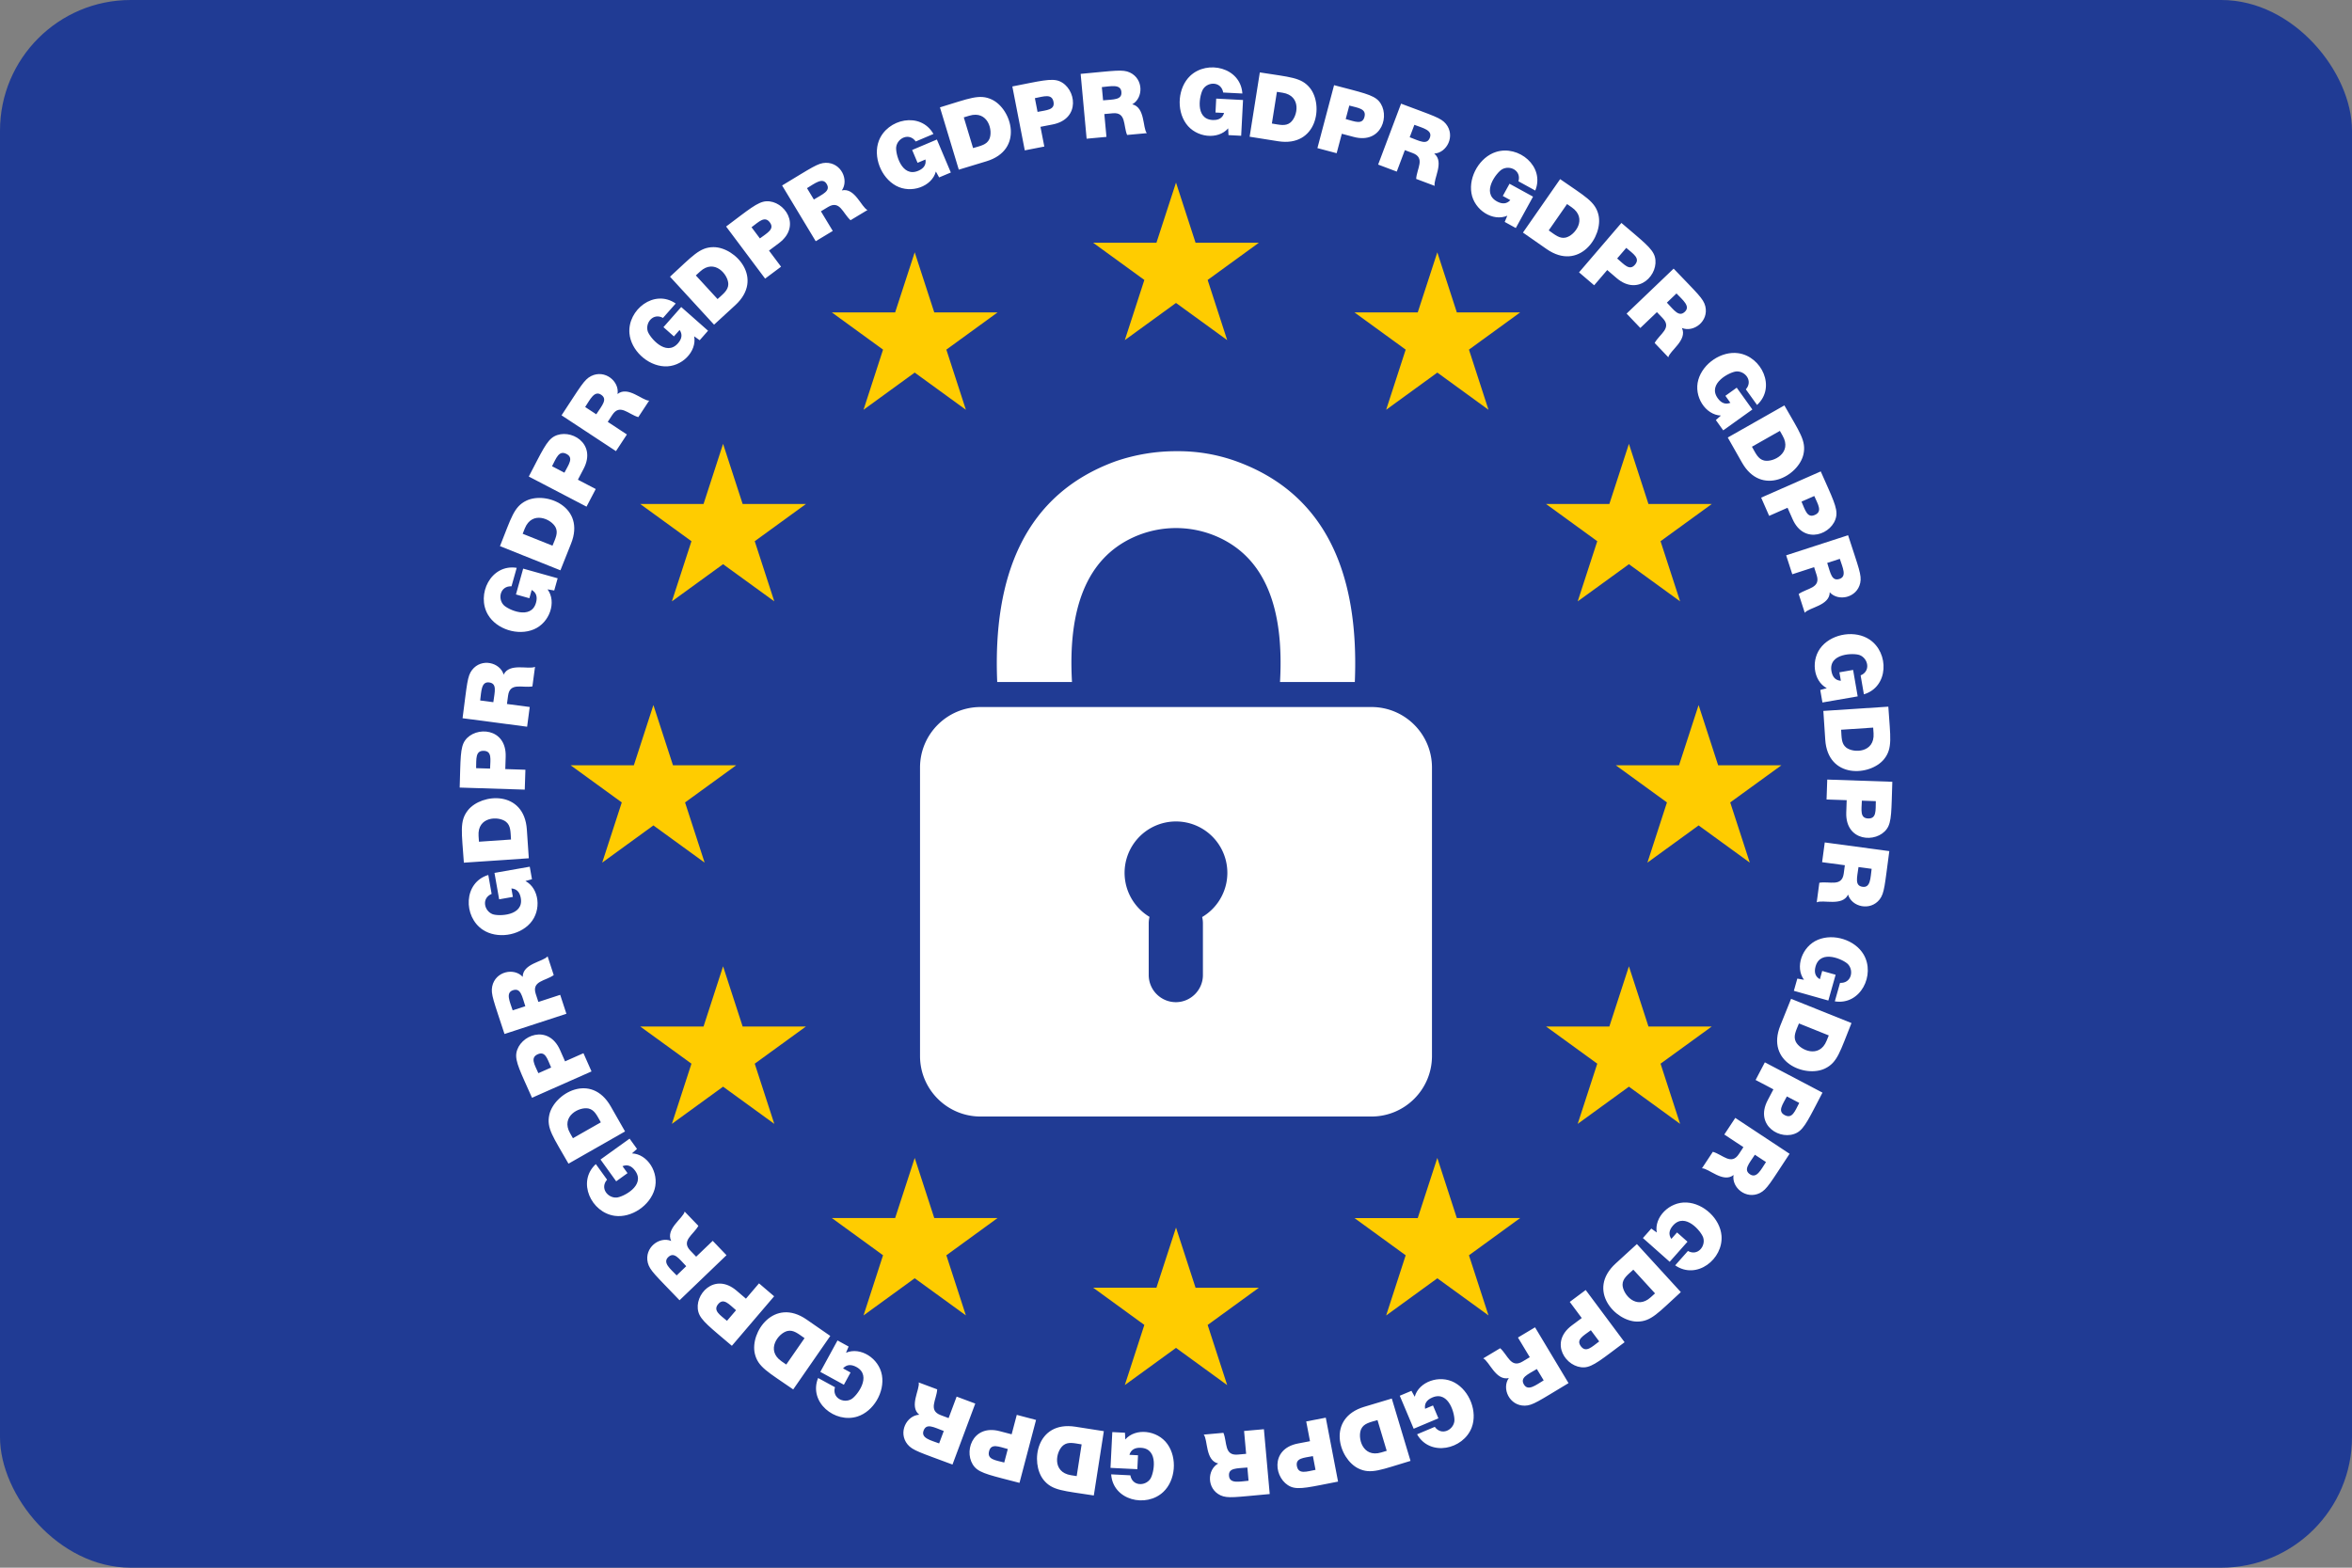
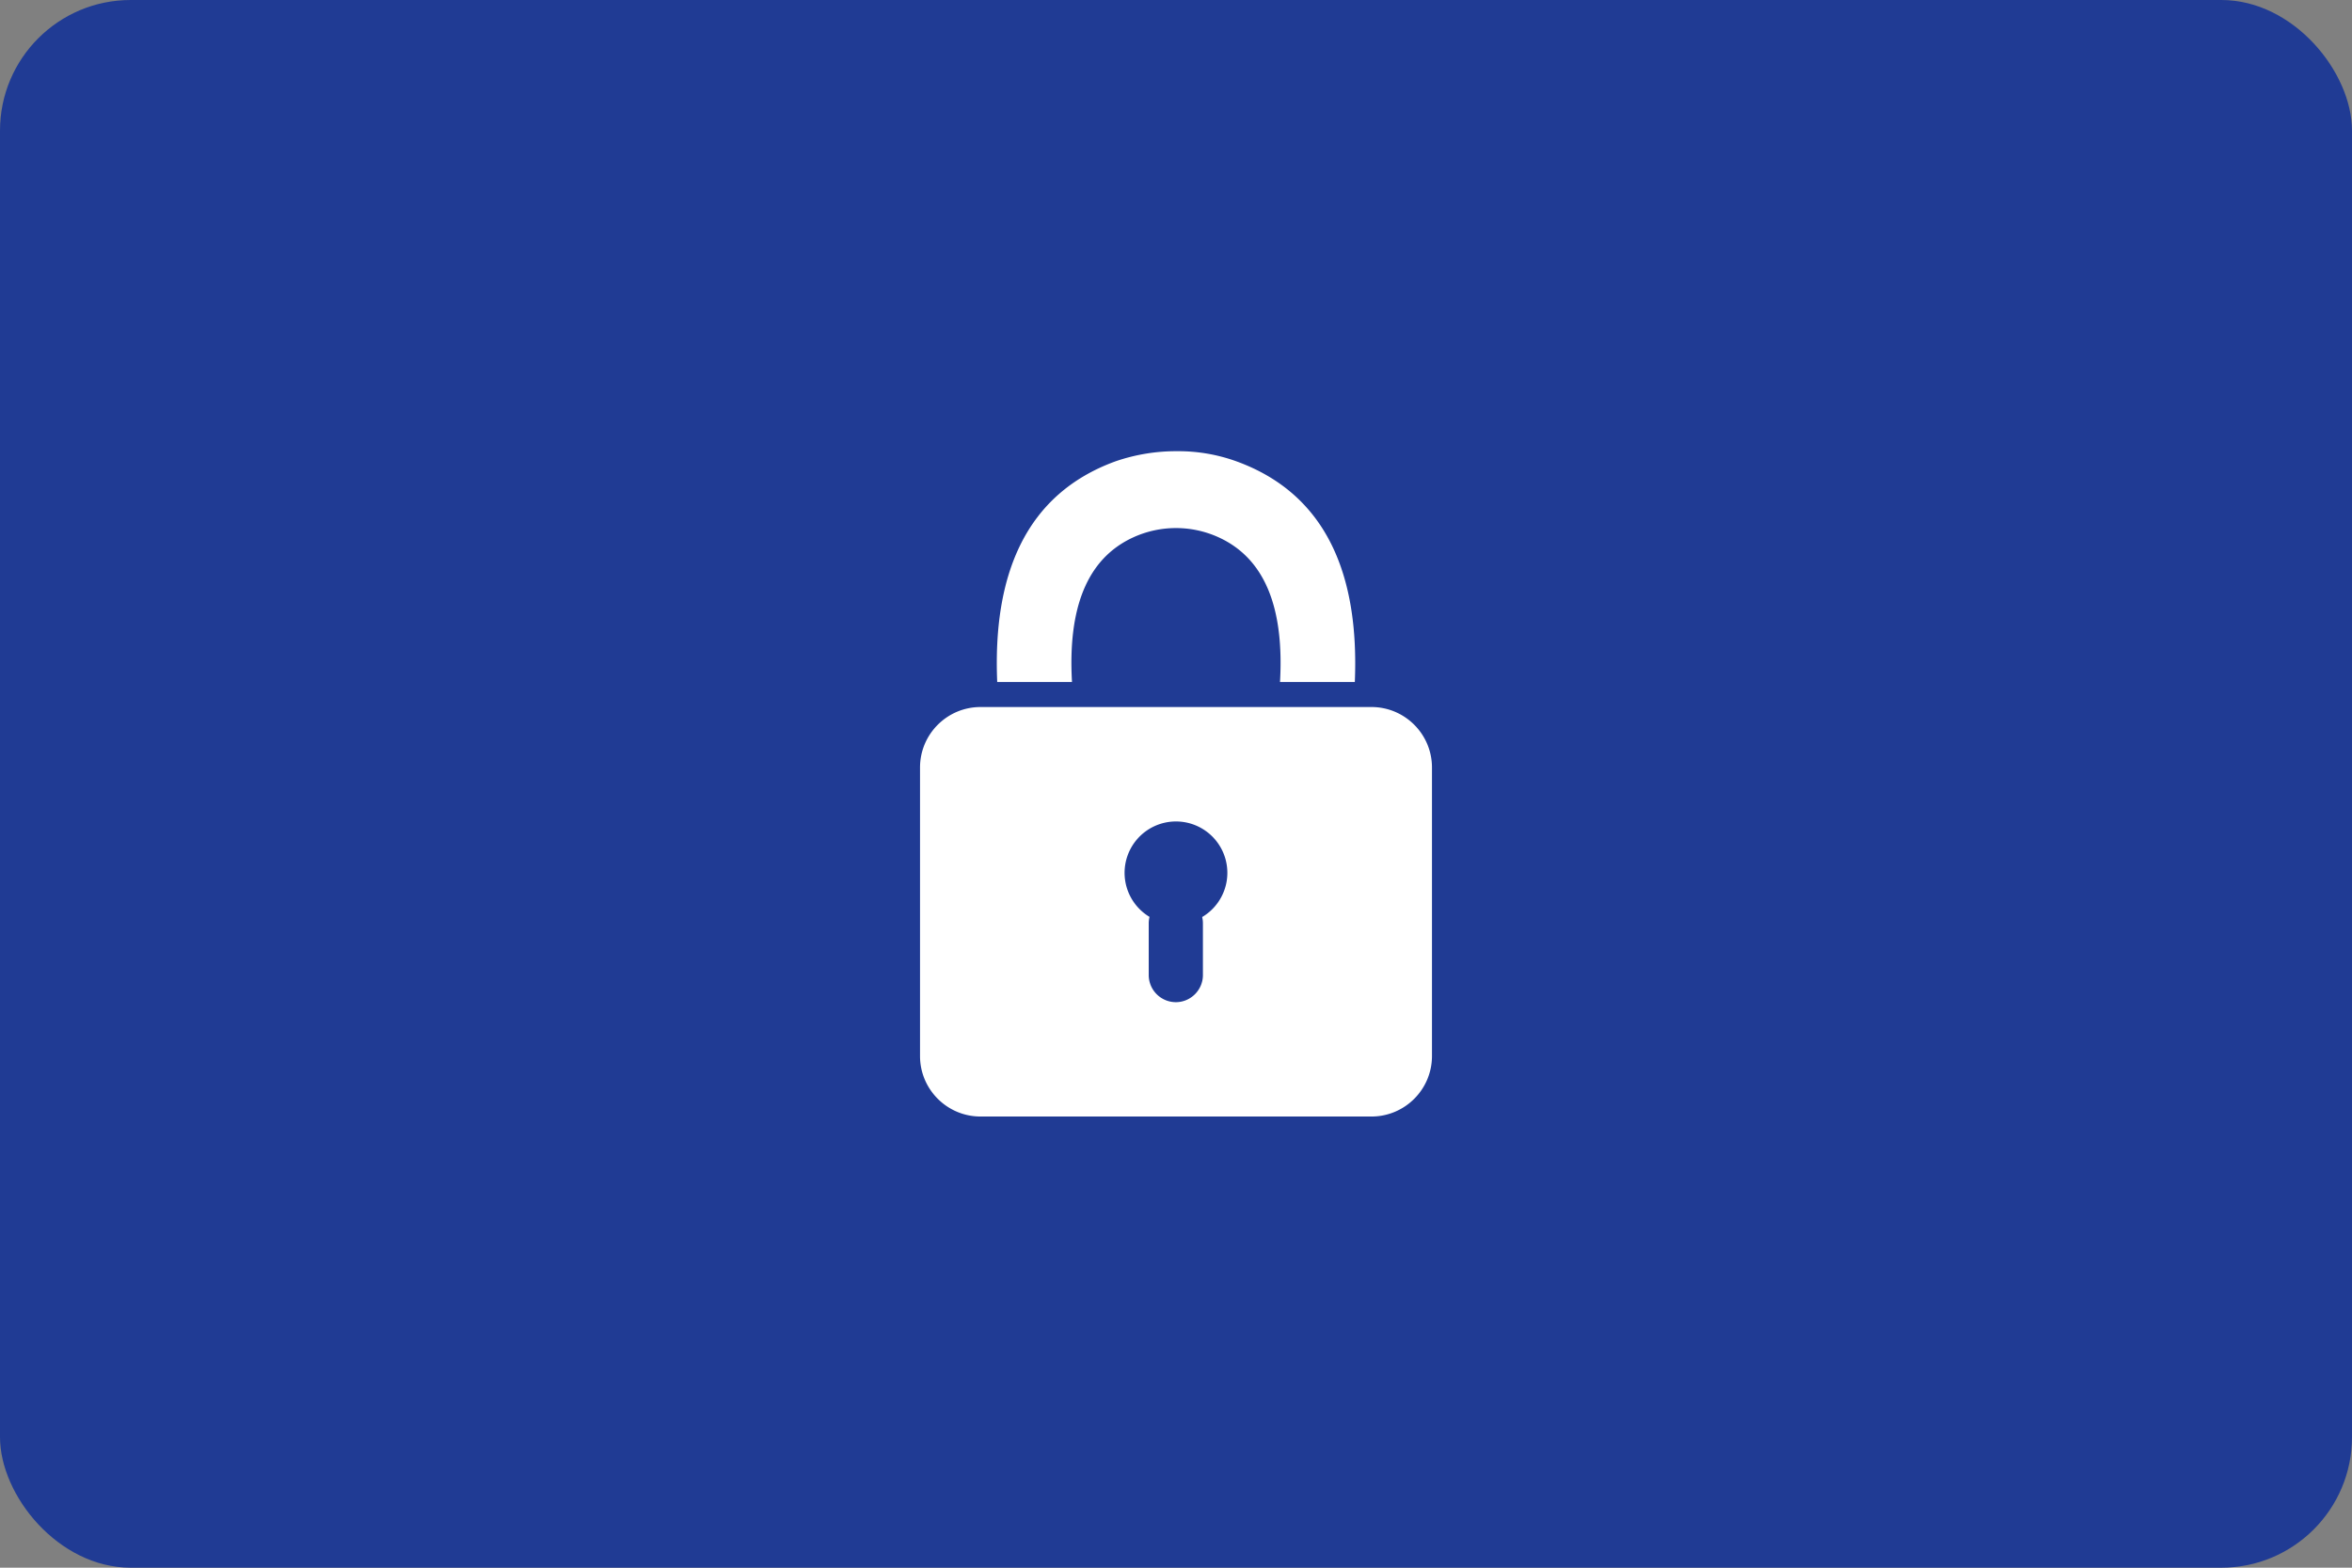
<svg xmlns="http://www.w3.org/2000/svg" width="72" height="48" fill="none">
  <rect width="100%" height="100%" fill="#808080" stroke="none" />
  <g clip-path="url(#a)">
-     <path fill="#203B94" d="M72 0H0v48h72V0Z" />
+     <path fill="#203B94" d="M72 0H0v48h72Z" />
    <g fill="#FC0">
-       <path d="m36 5.59.599 1.843h1.937l-1.567 1.139.598 1.842L36 9.276l-1.567 1.138.598-1.842-1.567-1.139h1.937L36 5.591ZM36 37.586l.599 1.843h1.937l-1.567 1.139.598 1.842L36 41.27l-1.567 1.139.598-1.842-1.567-1.14h1.937L36 37.587ZM51.998 21.588l.598 1.843h1.938l-1.568 1.138.599 1.843-1.567-1.139-1.567 1.139.598-1.843-1.567-1.138h1.937l.599-1.843ZM20.002 21.588l.599 1.843h1.937l-1.567 1.138.599 1.843-1.568-1.139-1.567 1.139.599-1.843-1.567-1.138h1.937l.598-1.843ZM49.865 13.59l.598 1.842h1.938l-1.568 1.139.599 1.842-1.567-1.138-1.568 1.138.599-1.842-1.567-1.139h1.937l.599-1.842ZM43.999 7.724l.598 1.842h1.938l-1.567 1.139.598 1.842L44 11.408l-1.567 1.139.598-1.842-1.567-1.139H43.4L44 7.724ZM28.001 35.453l.599 1.842h1.937l-1.567 1.14.598 1.841-1.567-1.138-1.567 1.139.598-1.843-1.567-1.139h1.937l.6-1.842ZM22.135 29.587l.599 1.843h1.937l-1.567 1.138.599 1.843-1.568-1.139-1.567 1.139.599-1.843-1.568-1.138h1.938l.598-1.843ZM22.135 13.59l.599 1.842h1.937l-1.567 1.139.599 1.842-1.568-1.138-1.567 1.138.599-1.842-1.568-1.139h1.938l.598-1.842ZM49.865 29.587l.598 1.843h1.938l-1.568 1.138.599 1.843-1.567-1.139-1.568 1.139.599-1.843-1.567-1.138h1.937l.599-1.843ZM28.001 7.724l.599 1.842h1.937l-1.567 1.139.598 1.842-1.567-1.139-1.567 1.139.598-1.842-1.567-1.139h1.937l.6-1.842ZM43.999 35.453l.598 1.842h1.938l-1.567 1.14.598 1.841L44 39.139l-1.567 1.139.598-1.843-1.567-1.139H43.4L44 35.453Z" />
-     </g>
+       </g>
    <g fill="#fff">
      <path d="M41.983 21.648H30.017c-1.023 0-1.853.83-1.853 1.853v8.832c0 1.023.83 1.853 1.853 1.853h11.966c1.023 0 1.853-.83 1.853-1.853v-8.832c0-1.023-.83-1.853-1.853-1.853Zm-5.182 6.43a.82.82 0 0 1 .023.193v1.584c0 .456-.373.83-.83.83a.832.832 0 0 1-.829-.83v-1.584c0-.069.009-.135.024-.198a1.573 1.573 0 1 1 1.612.005ZM37.852 14.126a5.229 5.229 0 0 0-1.81-.311 5.7 5.7 0 0 0-1.894.31c-2.758 1.004-3.76 3.48-3.621 6.756h2.289c-.129-2.258.455-3.78 1.88-4.43a3.148 3.148 0 0 1 2.607 0c1.426.65 2.01 2.172 1.881 4.43h2.29c.137-3.277-.864-5.752-3.622-6.755Z" />
    </g>
    <g fill="#fff">
-       <path d="m38.052 3.062-.057 1.095-.388-.02-.01-.207c-.314.361-.983.286-1.288-.143-.307-.43-.247-1.11.125-1.464.526-.499 1.546-.258 1.598.54l-.587-.03c-.059-.338-.455-.34-.61-.113-.11.16-.272.925.284.954.19.01.307-.062.353-.215l-.263-.014.022-.426.821.043ZM38.566 2.217c.932.148 1.27.148 1.537.48.421.529.214 1.816-.979 1.627l-.87-.138.312-1.969Zm.523.595-.154.97c.238.038.416.09.565-.028.228-.184.353-.821-.237-.915l-.174-.027ZM40.84 2.608c.827.22 1.194.288 1.37.487.362.41.095 1.327-.768 1.098l-.366-.097-.158.595-.589-.156.51-1.927Zm.465.624-.11.413c.28.075.509.182.574-.064.067-.254-.192-.276-.464-.349ZM42.89 3.174c1.004.378 1.218.432 1.373.619.298.366.03.887-.358.91.319.255-.034.784.014.988l-.567-.213c.02-.32.287-.643-.106-.791l-.24-.09-.248.657-.57-.215.702-1.865Zm.407.648-.143.38c.31.117.53.247.618.013.086-.23-.21-.293-.475-.393ZM46.93 6.021l-.528.961-.34-.187.08-.19c-.44.189-1.01-.17-1.098-.689-.089-.52.26-1.107.75-1.263.695-.222 1.503.443 1.204 1.181l-.515-.283c.094-.33-.262-.504-.501-.367-.168.096-.649.714-.158.983.165.091.302.078.41-.04L46.004 6l.206-.374.72.395ZM47.76 5.485c.765.533 1.078.685 1.174 1.1.148.656-.594 1.732-1.59 1.04l-.723-.504 1.138-1.636Zm.211.763-.561.806c.197.138.336.262.52.22.286-.065.676-.585.185-.926l-.144-.1ZM49.635 6.826c.652.559.95.778 1.023 1.034.148.529-.495 1.233-1.17.654l-.287-.246-.4.467-.463-.396 1.297-1.513Zm.148.764-.278.324c.22.189.379.385.544.192.172-.2-.054-.335-.266-.516ZM51.234 8.225c.736.77.91.915.97 1.153.11.46-.359.811-.717.664.176.368-.37.694-.416.897l-.418-.438c.156-.28.537-.454.246-.759l-.177-.185-.508.485-.42-.44 1.44-1.377Zm.087.76-.294.281c.228.24.37.452.551.279.178-.17-.064-.357-.257-.56ZM53.644 12.538l-.892.639-.226-.316.155-.137c-.478-.02-.837-.59-.692-1.095.145-.509.714-.886 1.222-.815.72.1 1.166 1.047.576 1.585l-.343-.478c.227-.256-.019-.567-.293-.548-.193.015-.894.364-.568.819.11.154.24.2.388.141l-.153-.214.347-.249.479.668ZM54.624 12.413c.465.82.676 1.085.583 1.5-.15.66-1.285 1.3-1.881.25l-.435-.767 1.733-.983Zm-.138.78-.855.485c.118.209.19.38.374.423.282.063.864-.233.567-.756l-.086-.153ZM55.737 14.434c.352.8.52 1.114.474 1.375-.095.541-.98.898-1.337.084l-.153-.346-.563.248-.245-.558 1.824-.803Zm-.198.753-.391.172c.116.265.175.51.408.408.24-.105.098-.319-.017-.58ZM56.574 16.388c.328 1.012.422 1.22.372 1.46-.099.46-.673.577-.934.287 0 .408-.635.464-.764.627l-.186-.575c.262-.184.68-.177.55-.577l-.078-.244-.668.217-.188-.58 1.896-.615Zm-.253.723-.386.125c.102.315.137.568.375.49.233-.075.098-.346.011-.615ZM56.869 21.322l-1.08.187-.067-.383.2-.055c-.423-.226-.498-.896-.147-1.288.351-.394 1.028-.487 1.455-.202.61.407.588 1.452-.172 1.678l-.1-.58c.316-.131.23-.518-.026-.62-.177-.07-.963-.064-.867.49.032.186.128.285.288.295l-.045-.259.42-.073.14.81ZM57.806 21.637c.062.94.136 1.27-.128 1.604-.42.525-1.724.616-1.803-.594l-.058-.88 1.989-.13Zm-.464.641-.981.065c.016.24.005.425.153.544.226.18.879.166.84-.434l-.012-.175ZM57.928 23.937c-.03.873-.014 1.23-.169 1.444-.318.445-1.271.39-1.241-.503l.013-.378-.616-.021.021-.61 1.992.068Zm-.505.593-.427-.015c-.01.29-.063.536.191.545.261.009.227-.244.236-.53ZM57.836 26.06c-.142 1.054-.147 1.282-.295 1.477-.288.37-.857.23-.967-.145-.177.368-.772.144-.96.236l.08-.6c.317-.053.69.135.747-.282l.034-.254-.696-.093.081-.605 1.976.266Zm-.54.542-.403-.054c-.044.327-.122.572.126.605.243.033.239-.27.276-.55ZM55.97 30.635l-1.056-.298.106-.374.204.036c-.283-.386-.061-1.022.424-1.224.487-.204 1.137.005 1.4.447.37.623-.09 1.564-.88 1.438l.16-.566c.342.018.431-.368.245-.57-.13-.14-.841-.474-.994.066-.051.182-.008.313.132.392l.071-.253.411.116-.223.79ZM56.678 31.325c-.351.875-.427 1.205-.81 1.391-.609.293-1.818-.196-1.368-1.316l.329-.818 1.85.743Zm-.695.378-.913-.367c-.088.22-.18.386-.098.557.128.263.722.527.945-.028l.066-.162ZM55.79 33.455c-.398.758-.546 1.1-.78 1.227-.484.264-1.31-.208-.898-.993l.176-.335-.545-.287.283-.54 1.765.928Zm-.711.314-.379-.198c-.134.256-.29.455-.065.573.232.121.311-.122.444-.375ZM54.783 35.327c-.585.886-.69 1.09-.908 1.201-.423.21-.871-.167-.807-.551-.32.254-.758-.207-.967-.206l.333-.505c.308.09.563.422.795.072l.141-.214-.585-.387.336-.509 1.662 1.099Zm-.722.253-.34-.224c-.181.276-.358.462-.149.6.205.135.333-.14.489-.376ZM51.113 38.634l-.82-.727.257-.29.168.12c-.087-.47.389-.947.914-.918.527.028 1.022.498 1.067 1.01.062.723-.761 1.37-1.418.914l.39-.44c.3.164.549-.145.469-.408-.057-.186-.554-.79-.925-.372-.125.142-.142.278-.051.41l.174-.197.32.283-.545.615ZM51.454 39.562c-.696.636-.907.901-1.332.903-.67 0-1.56-.959-.663-1.779l.65-.595 1.345 1.471Zm-.79.039L50 38.875c-.172.158-.329.269-.33.46.002.29.42.79.864.384l.13-.118ZM49.733 41.096c-.692.516-.969.756-1.234.77-.549.029-1.094-.753-.381-1.284l.303-.226-.367-.494.488-.364 1.19 1.598Zm-.778-.024-.255-.342c-.233.173-.459.285-.307.489.157.21.335.022.562-.147ZM48.016 42.349c-.92.552-1.095.686-1.338.69-.472.007-.714-.526-.49-.845-.398.091-.596-.514-.783-.603l.519-.311c.237.213.325.623.686.407l.22-.132-.362-.602.523-.313 1.025 1.709Zm-.76-.084-.21-.348c-.283.17-.523.261-.394.476.127.21.363.016.603-.128ZM43.276 43.746l-.426-1.011.358-.15.1.181c.124-.462.76-.686 1.221-.433.464.255.705.893.524 1.373-.256.678-1.279.905-1.673.21l.542-.228c.2.278.557.107.599-.165.028-.188-.155-.953-.672-.735-.175.074-.25.19-.224.347l.242-.102.166.394-.757.319ZM43.18 44.73c-.904.27-1.209.418-1.593.234-.609-.292-.982-1.542.175-1.89l.844-.253.573 1.909Zm-.73-.309-.282-.941c-.23.069-.414.1-.497.27-.124.261.035.895.611.722l.168-.05ZM40.961 45.364c-.843.163-1.2.26-1.446.157-.507-.214-.657-1.155.216-1.323l.371-.071-.116-.605.599-.115.376 1.957Zm-.69-.36-.08-.42c-.285.055-.537.058-.49.307.05.258.293.166.57.113ZM38.87 45.745c-1.069.096-1.285.14-1.506.04-.429-.201-.412-.787-.072-.975-.398-.092-.313-.723-.443-.885l.603-.054c.12.297.02.703.44.666l.255-.023-.063-.7.607-.054.178 1.985Zm-.649-.407-.036-.405c-.33.03-.585.008-.562.258.022.244.317.172.598.147ZM33.995 44.943l.055-1.095.388.02.01.206c.313-.362.983-.288 1.289.14.307.429.25 1.11-.123 1.464-.524.5-1.545.262-1.599-.536l.588.03c.059.337.455.337.61.11.108-.158.273-.925-.287-.953-.189-.01-.306.062-.352.215l.263.014-.021.426-.82-.04ZM33.484 45.789c-.932-.146-1.27-.145-1.538-.477-.417-.52-.23-1.817.975-1.628l.87.136-.307 1.969Zm-.524-.593.151-.971c-.237-.038-.416-.089-.564.03-.225.18-.354.82.24.914l.173.027ZM31.209 45.403c-.83-.218-1.195-.285-1.371-.483-.366-.412-.094-1.326.765-1.1l.366.096.157-.595.59.155-.507 1.927Zm-.467-.623.109-.413c-.28-.074-.509-.18-.573.066-.067.252.188.275.464.347ZM29.158 44.842c-.995-.372-1.218-.428-1.375-.616-.299-.365-.032-.886.357-.91-.32-.254.03-.786-.017-.988l.567.212c-.019.32-.285.642.109.79l.24.09.246-.658.57.213-.697 1.867Zm-.409-.647.142-.38c-.311-.117-.53-.247-.618-.012-.085.23.211.293.476.392ZM25.112 42.005l.526-.963.34.187-.08.19c.44-.19 1.01.168 1.1.687.09.52-.26 1.108-.748 1.265-.69.222-1.505-.437-1.206-1.179l.516.282c-.094.33.263.503.502.366.167-.096.646-.715.156-.984-.166-.09-.303-.077-.411.042l.23.126-.204.375-.721-.394ZM24.282 42.542c-.775-.537-1.08-.683-1.176-1.098-.151-.659.593-1.73 1.586-1.042l.725.502-1.135 1.638Zm-.213-.762.56-.808c-.193-.133-.335-.261-.522-.22-.282.066-.676.586-.183.928l.145.1ZM22.404 41.206c-.653-.557-.952-.776-1.024-1.032-.15-.528.49-1.234 1.167-.657l.288.246.4-.469.463.396-1.294 1.516Zm-.15-.764.278-.325c-.22-.188-.38-.383-.545-.19-.171.201.057.336.268.515ZM20.802 39.811c-.743-.774-.913-.915-.972-1.15-.111-.459.355-.814.716-.666-.178-.368.368-.695.413-.898l.42.436c-.157.28-.537.456-.245.76l.177.185.507-.486.422.44-1.438 1.38Zm-.088-.76.293-.282c-.228-.238-.37-.451-.552-.277-.177.17.066.358.259.559ZM18.383 35.503l.89-.64.227.315-.155.137c.478.018.838.588.695 1.094-.144.509-.713.887-1.22.818-.723-.099-1.167-1.047-.58-1.584l.344.477c-.227.257.02.567.294.547.19-.015.895-.364.566-.82-.11-.153-.24-.2-.388-.14l.154.213-.347.25-.48-.667ZM17.403 35.63c-.467-.819-.68-1.083-.587-1.498.147-.654 1.279-1.31 1.881-.255l.437.766-1.731.987Zm.136-.78.854-.486c-.116-.203-.189-.38-.375-.423-.282-.063-.864.235-.566.757l.087.153ZM16.286 33.612c-.348-.785-.523-1.111-.478-1.373.094-.541.977-.9 1.337-.088l.153.346.563-.25.247.558-1.822.807Zm.195-.753.391-.173c-.117-.264-.176-.51-.409-.407-.24.106-.096.322.018.58ZM15.444 31.659c-.333-1.018-.425-1.22-.376-1.459.098-.462.672-.578.933-.29 0-.408.633-.465.762-.629l.188.575c-.261.185-.68.178-.55.578l.08.244.668-.218.19.58-1.895.619Zm.25-.724.387-.126c-.103-.314-.139-.568-.377-.49-.233.076-.098.347-.01.616ZM15.137 26.727l1.08-.19.068.383-.2.056c.423.224.5.894.15 1.287-.351.396-1.028.489-1.455.205-.604-.4-.598-1.448.168-1.678l.102.58c-.316.132-.229.519.027.62.18.07.963.058.866-.492-.032-.186-.129-.285-.288-.295l.045.259-.42.074-.143-.81ZM14.2 26.414c-.064-.94-.14-1.27.124-1.605.417-.524 1.722-.623 1.804.59l.06.88-1.988.135Zm.462-.642.981-.067c-.016-.24-.006-.426-.154-.544-.226-.18-.88-.165-.839.435l.012.176ZM14.072 24.114c.028-.874.012-1.23.166-1.445.316-.444 1.27-.393 1.242.5l-.012.379.616.02-.02.609-1.992-.063Zm.503-.594.427.013c.01-.289.062-.536-.192-.544-.262-.008-.226.25-.235.53ZM14.16 21.99c.14-1.063.144-1.284.291-1.477.289-.374.857-.23.967.142.176-.369.772-.145.96-.238l-.08.6c-.315.053-.69-.133-.745.284l-.034.254.697.092-.08.604-1.976-.26Zm.539-.543.403.053c.043-.328.12-.572-.128-.605-.243-.032-.238.271-.275.552ZM16.015 17.41l1.056.296-.105.374-.204-.035c.284.385.064 1.022-.42 1.225-.488.205-1.138-.002-1.402-.444-.371-.622.087-1.564.877-1.44l-.159.566c-.342-.017-.43.37-.243.571.132.142.843.47.993-.069.051-.182.007-.312-.132-.39l-.071.253-.411-.116.221-.79ZM15.305 16.723c.35-.876.424-1.206.807-1.393.608-.294 1.819.19 1.37 1.313l-.326.819-1.851-.74Zm.695-.38.913.365c.09-.223.179-.386.097-.557-.13-.264-.724-.524-.945.03l-.065.163ZM16.188 14.59c.398-.76.544-1.1.777-1.228.482-.264 1.313.203.901.991l-.175.335.546.285-.282.54-1.767-.922Zm.711-.315.379.198c.134-.257.289-.456.064-.574-.233-.121-.313.127-.443.376ZM17.19 12.717c.589-.894.69-1.093.906-1.203.423-.211.872.165.808.55.32-.256.76.204.968.203l-.332.505c-.307-.09-.564-.42-.795-.07l-.14.215.586.386-.335.51-1.665-1.096Zm.723-.255.34.223c.181-.277.356-.462.147-.6-.205-.134-.332.141-.487.377ZM20.853 9.4l.822.726-.256.291-.169-.12c.089.47-.386.948-.912.92-.528-.027-1.023-.497-1.069-1.008-.064-.721.758-1.371 1.416-.916l-.389.441c-.3-.164-.548.146-.468.409.057.181.554.79.925.37.126-.143.142-.28.051-.41l-.174.197-.32-.283.543-.616ZM20.51 8.473c.695-.638.905-.903 1.331-.906.673-.002 1.56.958.667 1.778l-.649.596-1.348-1.468Zm.791-.04.665.724c.172-.158.329-.27.329-.46-.002-.29-.422-.79-.864-.383l-.13.119ZM22.228 6.936c.688-.515.966-.759 1.232-.773.549-.03 1.096.75.384 1.283l-.303.227.369.493-.488.365-1.194-1.595Zm.778.022.256.342c.232-.173.457-.286.305-.49-.156-.209-.332-.023-.561.148ZM23.942 5.679c.92-.554 1.094-.688 1.337-.694.472-.008.715.526.492.845.398-.093.596.513.784.601l-.518.312c-.238-.213-.326-.623-.687-.406l-.22.133.363.601-.522.315-1.029-1.707Zm.762.082.21.348c.283-.171.521-.263.392-.477-.126-.21-.36-.017-.602.129ZM28.68 4.272l.427 1.01-.358.15-.1-.18c-.123.462-.759.687-1.22.435-.464-.253-.707-.892-.527-1.372.255-.68 1.277-.908 1.673-.213l-.542.23c-.2-.28-.557-.107-.598.165-.029.192.16.95.674.733.174-.073.248-.19.222-.347l-.242.102-.166-.393.756-.32ZM28.774 3.287c.902-.273 1.207-.42 1.591-.238.61.291.987 1.54-.17 1.89l-.844.256-.577-1.908Zm.73.307.284.94c.23-.069.414-.1.496-.271.124-.261-.037-.894-.613-.72l-.168.051ZM30.99 2.647c.843-.164 1.2-.262 1.445-.16.508.213.66 1.154-.212 1.324l-.372.072.118.604-.598.117-.381-1.957Zm.69.359.082.42c.284-.056.537-.06.488-.309-.05-.256-.29-.166-.57-.111ZM33.08 2.262c1.067-.098 1.285-.143 1.506-.043.428.199.415.785.075.975.397.09.316.724.445.883l-.603.055c-.121-.295-.023-.703-.441-.664l-.256.024.065.699-.607.056-.183-1.985Zm.65.405.038.405c.329-.03.584-.01.56-.259-.022-.244-.316-.172-.598-.146Z" />
-     </g>
+       </g>
  </g>
  <defs>
    <clipPath id="a">
      <rect width="72" height="48" fill="#fff" rx="4" />
    </clipPath>
  </defs>
</svg>